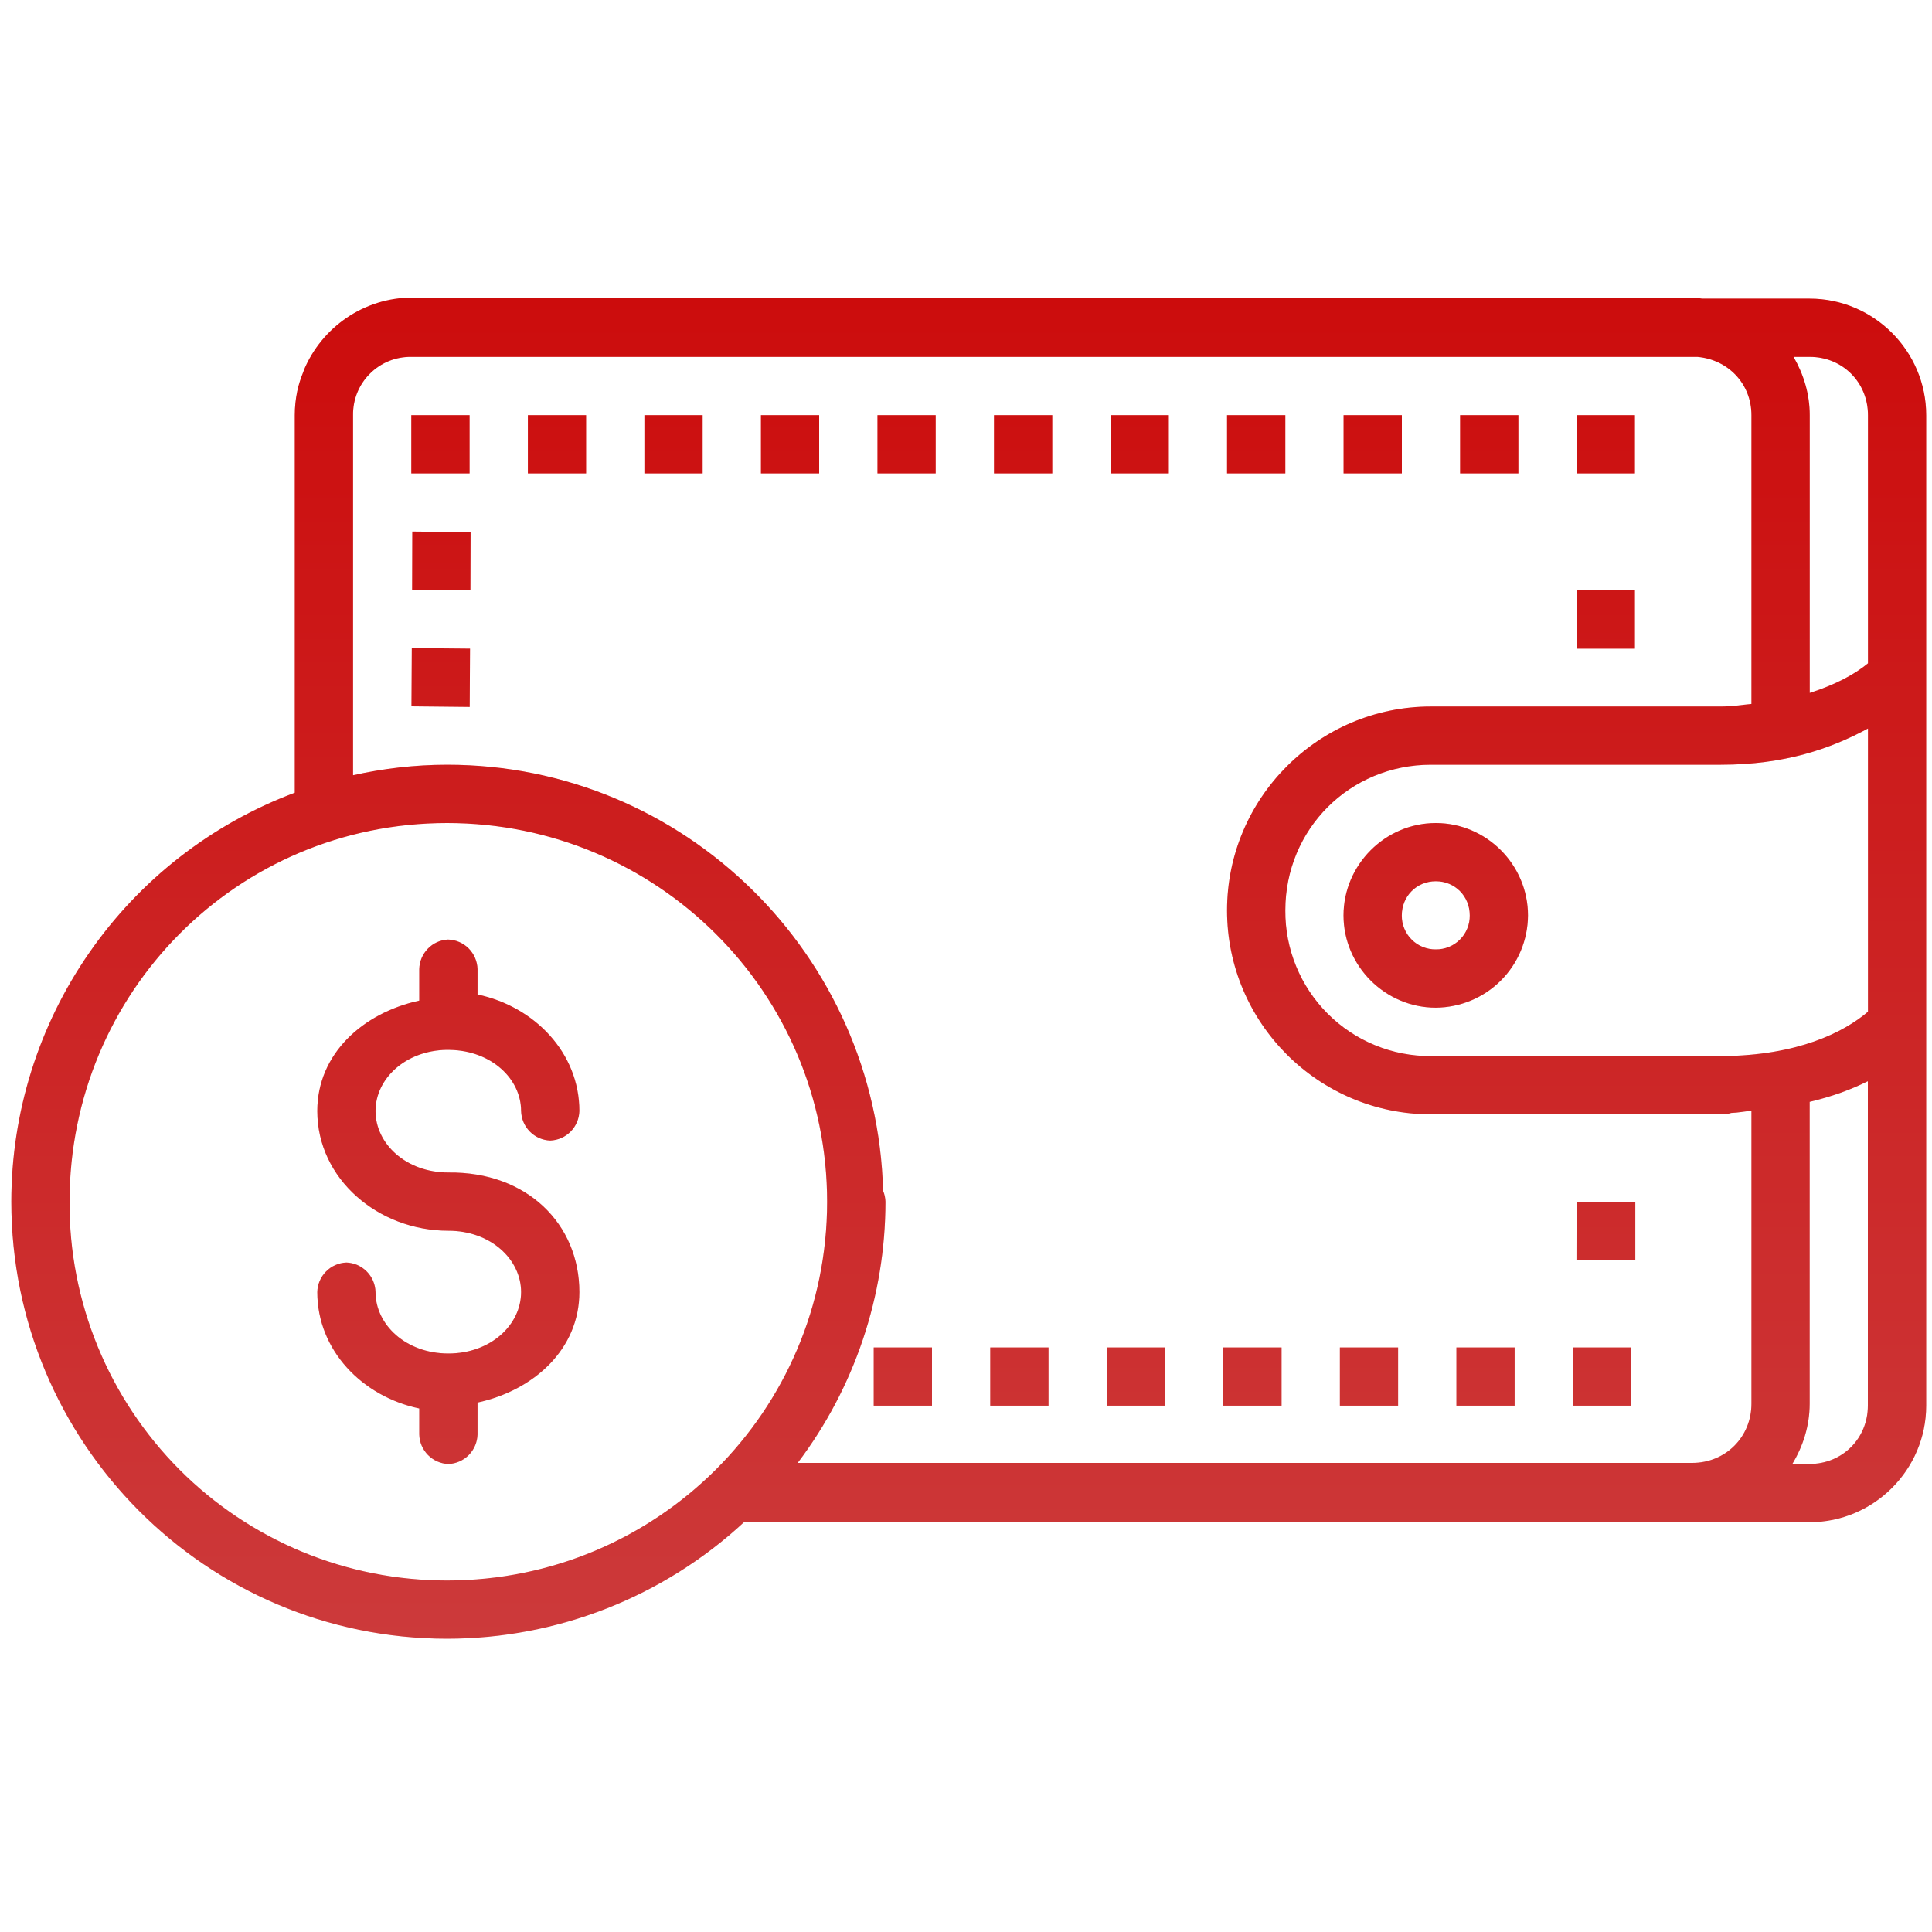
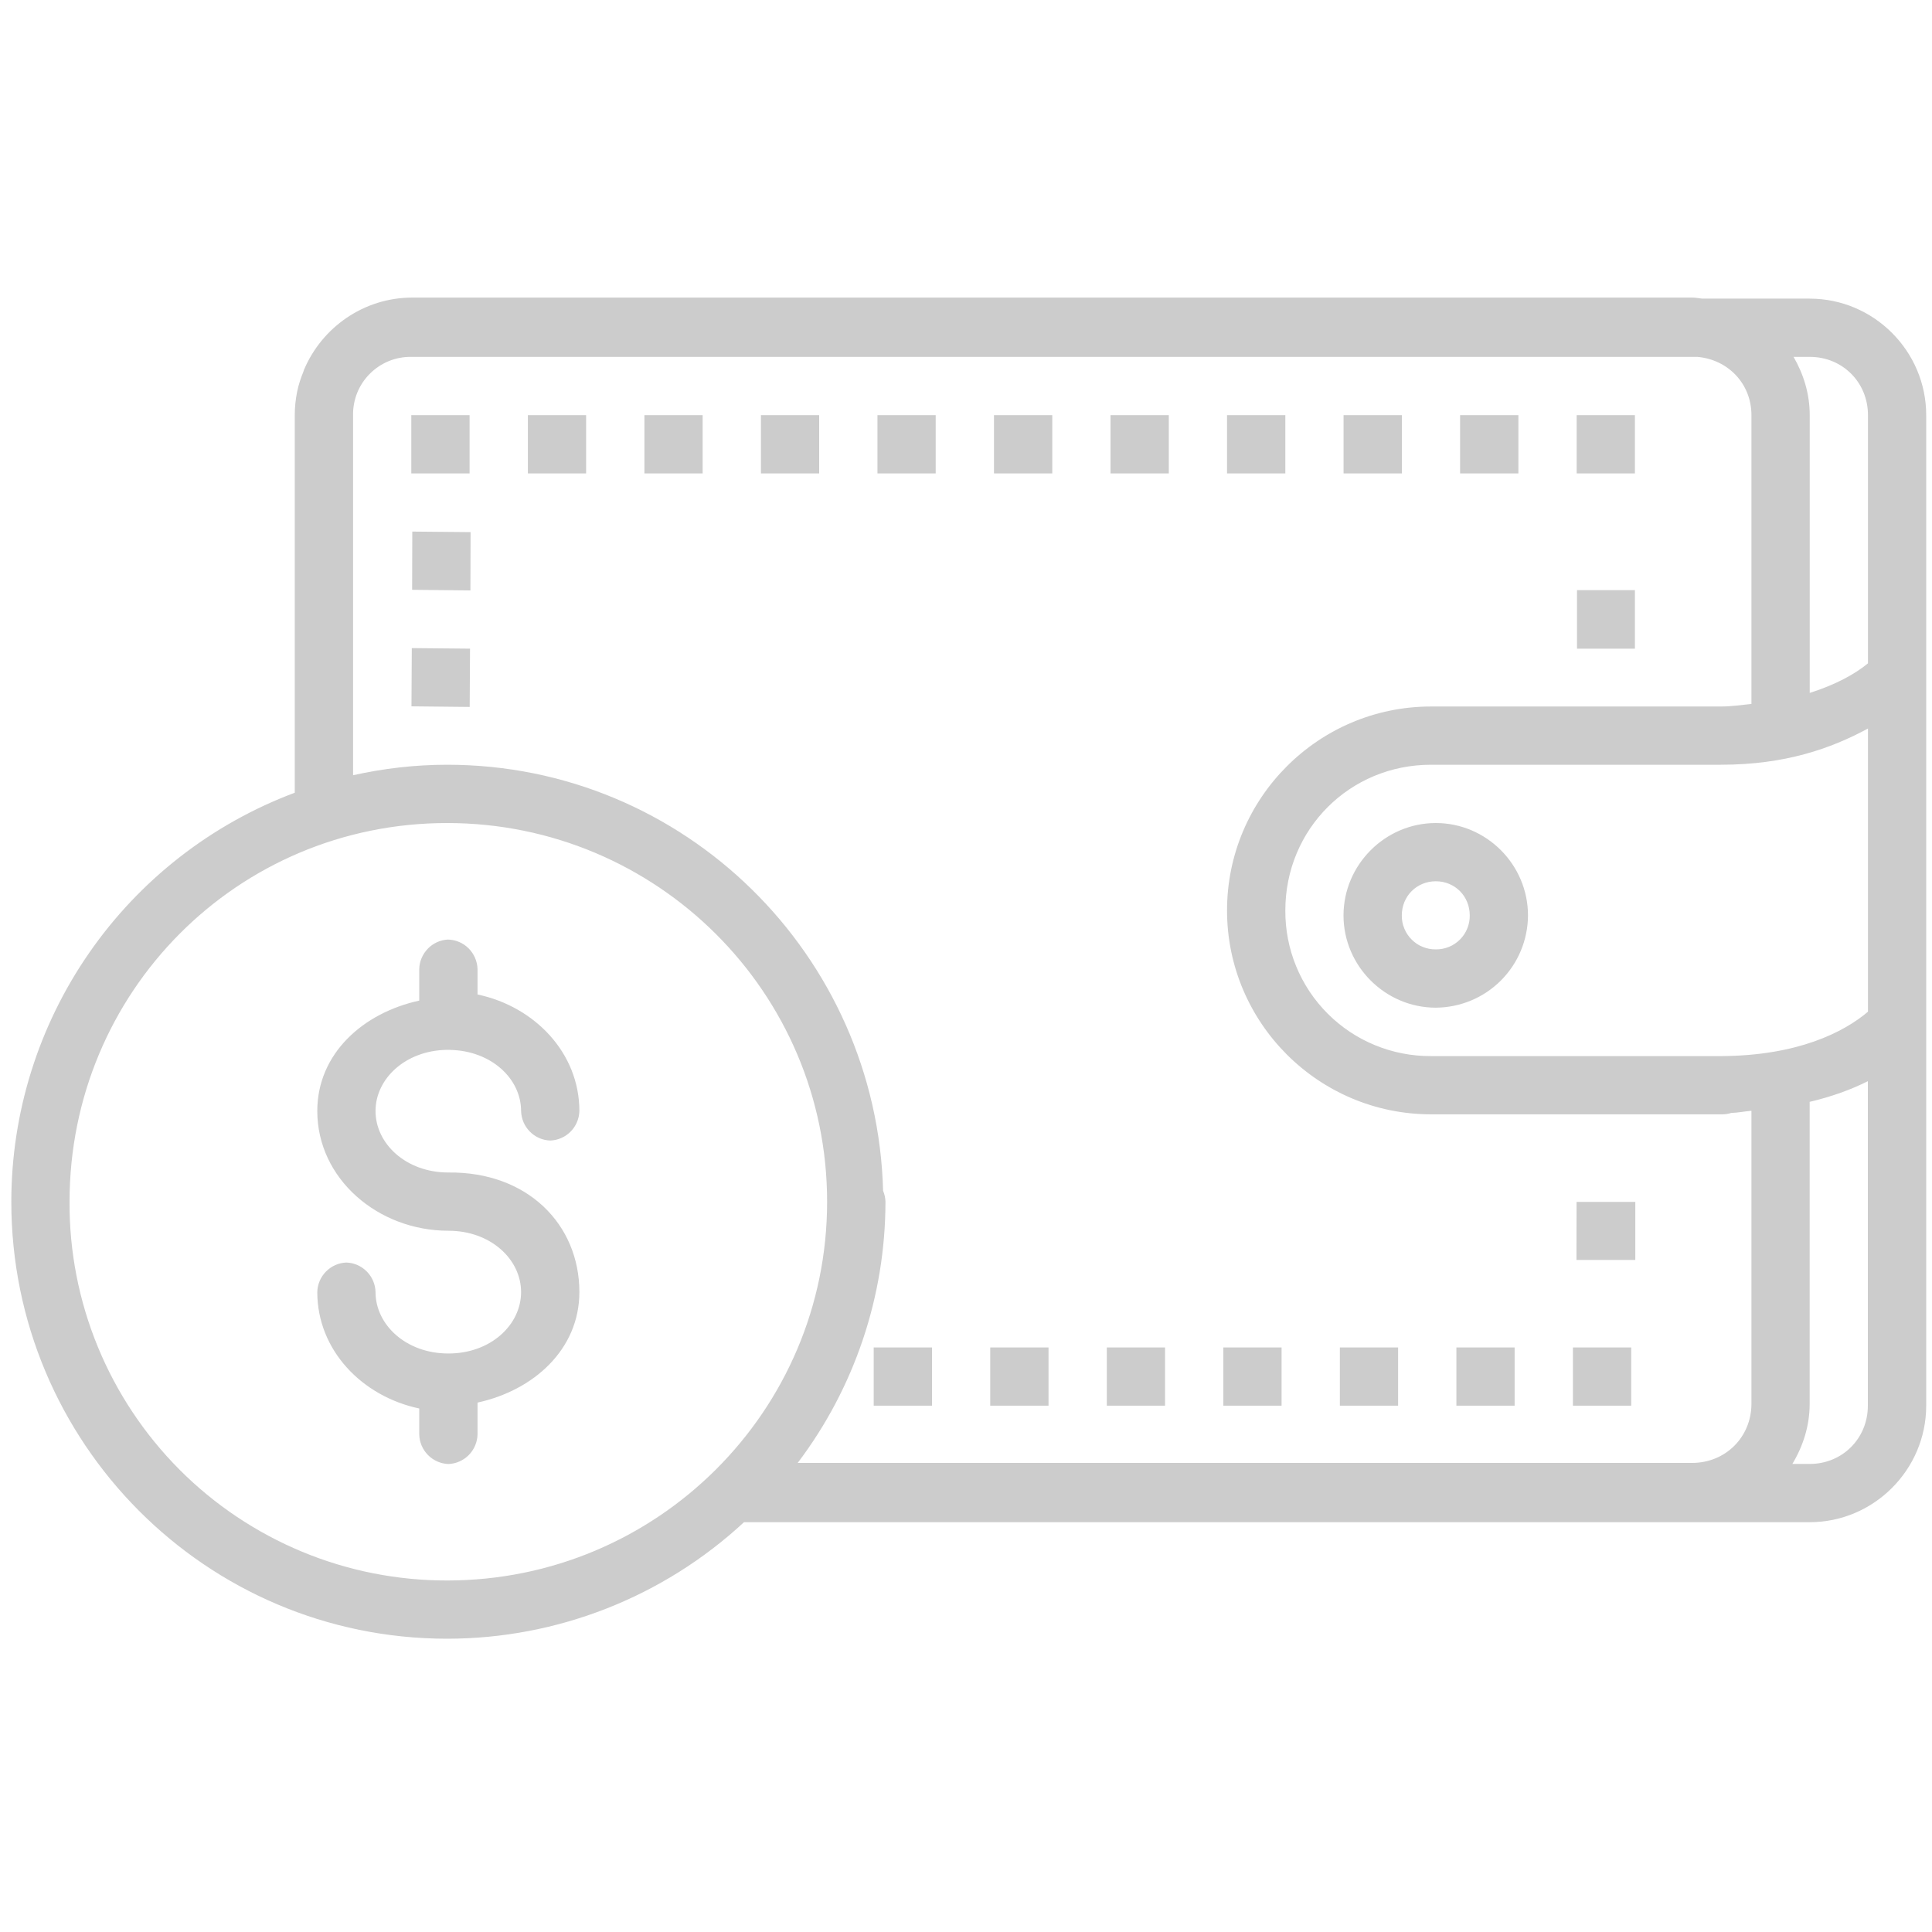
<svg xmlns="http://www.w3.org/2000/svg" width="38" height="38" viewBox="0 0 35 25" fill="none">
-   <path d="M7.469 0.391C6.59 0.391 5.83 0.933 5.507 1.7L5.497 1.731C5.45 1.847 5.409 1.967 5.384 2.091C5.355 2.232 5.34 2.376 5.34 2.521V9.361C3.832 9.926 2.532 10.939 1.615 12.263C0.697 13.587 0.205 15.16 0.205 16.771C0.205 21.132 3.727 24.687 8.101 24.687C10.095 24.686 12.015 23.932 13.478 22.576H32.784C33.945 22.576 34.895 21.625 34.895 20.465V2.521C34.895 1.36 33.945 0.41 32.784 0.41H30.838C30.777 0.403 30.718 0.391 30.655 0.391H7.469ZM7.451 1.465H30.75C31.305 1.514 31.729 1.951 31.729 2.521V7.753C31.546 7.77 31.379 7.799 31.174 7.799H25.924C23.887 7.799 22.229 9.456 22.229 11.493C22.229 13.53 23.887 15.187 25.924 15.187H31.208C31.26 15.187 31.312 15.178 31.362 15.162C31.494 15.158 31.604 15.133 31.729 15.123V20.429C31.729 21.034 31.259 21.502 30.655 21.502H14.451C15.482 20.14 16.04 18.479 16.041 16.771C16.039 16.703 16.025 16.635 15.998 16.572C15.886 12.305 12.403 8.854 8.101 8.854C7.515 8.854 6.945 8.922 6.396 9.044V2.521C6.394 2.382 6.42 2.243 6.472 2.114C6.525 1.985 6.602 1.868 6.701 1.77C6.799 1.671 6.916 1.594 7.045 1.541C7.174 1.489 7.312 1.463 7.451 1.465ZM32.492 1.465H32.785C33.378 1.465 33.84 1.926 33.84 2.521V7.017C33.604 7.212 33.256 7.403 32.785 7.553V2.521C32.785 2.135 32.673 1.778 32.492 1.465ZM7.451 2.521V3.576H8.507V2.521H7.451ZM9.563 2.521V3.576H10.618V2.521H9.563ZM11.674 2.521V3.576H12.729V2.521H11.674ZM13.785 2.521V3.576H14.84V2.521H13.785ZM15.896 2.521V3.576H16.951V2.521H15.896ZM18.007 2.521V3.576H19.063V2.521H18.007ZM20.118 2.521V3.576H21.174V2.521H20.118ZM22.229 2.521V3.576H23.285V2.521H22.229ZM24.34 2.521V3.576H25.396V2.521H24.34ZM26.451 2.521V3.576H27.507V2.521H26.451ZM28.563 2.521V3.576H29.618V2.521H28.563ZM7.469 4.63L7.466 5.685L8.522 5.696L8.525 4.64L7.469 4.63ZM28.569 5.69V6.752H29.618V5.69H28.569ZM7.46 6.741L7.454 7.796L8.509 7.807L8.515 6.751L7.46 6.741ZM33.84 8.198V13.328C33.399 13.703 32.567 14.121 31.201 14.132H25.924C25.576 14.134 25.232 14.067 24.911 13.935C24.59 13.804 24.298 13.609 24.053 13.364C23.807 13.118 23.613 12.827 23.481 12.505C23.349 12.184 23.283 11.84 23.285 11.493C23.285 10.021 24.452 8.854 25.924 8.854H31.174C32.337 8.854 33.165 8.563 33.84 8.198ZM8.1 9.91C11.902 9.91 14.984 12.98 14.984 16.771C14.984 20.562 11.902 23.632 8.1 23.632C7.199 23.633 6.307 23.457 5.475 23.112C4.644 22.767 3.888 22.262 3.252 21.624C2.617 20.986 2.113 20.229 1.771 19.396C1.429 18.564 1.255 17.671 1.26 16.771C1.26 12.976 4.296 9.91 8.1 9.91ZM26.011 9.91C25.094 9.91 24.339 10.666 24.339 11.584C24.339 12.5 25.094 13.255 26.011 13.255C26.454 13.252 26.877 13.076 27.19 12.763C27.503 12.45 27.679 12.026 27.681 11.584C27.681 10.665 26.929 9.91 26.011 9.91ZM26.011 10.965C26.358 10.965 26.626 11.236 26.626 11.584C26.627 11.665 26.612 11.745 26.581 11.82C26.551 11.895 26.506 11.964 26.448 12.021C26.391 12.078 26.323 12.124 26.248 12.154C26.173 12.185 26.092 12.2 26.011 12.199C25.93 12.2 25.85 12.185 25.774 12.154C25.699 12.124 25.631 12.079 25.574 12.021C25.516 11.964 25.471 11.896 25.44 11.82C25.409 11.745 25.394 11.665 25.395 11.584C25.395 11.235 25.665 10.965 26.011 10.965ZM8.114 12.021C7.976 12.028 7.846 12.087 7.75 12.187C7.654 12.286 7.598 12.418 7.595 12.556V13.127C6.576 13.349 5.748 14.089 5.748 15.127C5.748 16.355 6.848 17.296 8.123 17.296C8.893 17.296 9.44 17.817 9.44 18.407C9.44 18.998 8.893 19.52 8.123 19.52C7.352 19.52 6.803 18.997 6.803 18.407C6.8 18.267 6.743 18.134 6.645 18.035C6.547 17.935 6.415 17.877 6.276 17.872C6.136 17.877 6.004 17.935 5.906 18.035C5.808 18.134 5.751 18.267 5.748 18.407C5.748 19.46 6.56 20.298 7.595 20.516V20.987C7.598 21.126 7.655 21.259 7.753 21.359C7.851 21.458 7.983 21.517 8.123 21.522C8.262 21.517 8.395 21.458 8.493 21.359C8.591 21.259 8.647 21.126 8.651 20.987V20.409C9.668 20.188 10.496 19.445 10.496 18.407C10.496 17.181 9.555 16.224 8.123 16.241C7.352 16.241 6.803 15.717 6.803 15.127C6.803 14.545 7.34 14.032 8.093 14.019C8.113 14.02 8.133 14.021 8.153 14.02C8.906 14.035 9.44 14.546 9.44 15.127C9.444 15.267 9.5 15.4 9.598 15.499C9.696 15.599 9.828 15.657 9.968 15.662C10.107 15.657 10.24 15.599 10.338 15.499C10.436 15.4 10.492 15.267 10.496 15.127C10.496 14.074 9.685 13.234 8.651 13.016V12.556C8.647 12.415 8.589 12.281 8.49 12.181C8.39 12.081 8.255 12.024 8.114 12.021ZM33.838 14.587V20.465C33.838 21.058 33.377 21.521 32.783 21.521H32.47C32.664 21.2 32.784 20.829 32.784 20.429V14.961C33.183 14.867 33.532 14.74 33.838 14.587ZM28.561 16.774L28.559 17.826H29.625V16.774H28.561ZM15.828 19.41V20.465H16.884V19.41H15.828ZM17.939 19.41V20.465H18.995V19.41H17.939ZM20.051 19.41V20.465H21.106V19.41H20.051ZM22.162 19.41V20.465H23.217V19.41H22.162ZM24.273 19.41V20.465H25.328V19.41H24.273ZM26.384 19.41V20.465H27.439V19.41H26.384ZM28.495 19.41V20.465H29.551V19.41H28.495Z" fill="url(#paint0_linear_3820_20759)" />
  <path d="M7.469 0.391C6.59 0.391 5.83 0.933 5.507 1.7L5.497 1.731C5.45 1.847 5.409 1.967 5.384 2.091C5.355 2.232 5.34 2.376 5.34 2.521V9.361C3.832 9.926 2.532 10.939 1.615 12.263C0.697 13.587 0.205 15.16 0.205 16.771C0.205 21.132 3.727 24.687 8.101 24.687C10.095 24.686 12.015 23.932 13.478 22.576H32.784C33.945 22.576 34.895 21.625 34.895 20.465V2.521C34.895 1.36 33.945 0.41 32.784 0.41H30.838C30.777 0.403 30.718 0.391 30.655 0.391H7.469ZM7.451 1.465H30.75C31.305 1.514 31.729 1.951 31.729 2.521V7.753C31.546 7.77 31.379 7.799 31.174 7.799H25.924C23.887 7.799 22.229 9.456 22.229 11.493C22.229 13.53 23.887 15.187 25.924 15.187H31.208C31.26 15.187 31.312 15.178 31.362 15.162C31.494 15.158 31.604 15.133 31.729 15.123V20.429C31.729 21.034 31.259 21.502 30.655 21.502H14.451C15.482 20.14 16.04 18.479 16.041 16.771C16.039 16.703 16.025 16.635 15.998 16.572C15.886 12.305 12.403 8.854 8.101 8.854C7.515 8.854 6.945 8.922 6.396 9.044V2.521C6.394 2.382 6.42 2.243 6.472 2.114C6.525 1.985 6.602 1.868 6.701 1.77C6.799 1.671 6.916 1.594 7.045 1.541C7.174 1.489 7.312 1.463 7.451 1.465ZM32.492 1.465H32.785C33.378 1.465 33.84 1.926 33.84 2.521V7.017C33.604 7.212 33.256 7.403 32.785 7.553V2.521C32.785 2.135 32.673 1.778 32.492 1.465ZM7.451 2.521V3.576H8.507V2.521H7.451ZM9.563 2.521V3.576H10.618V2.521H9.563ZM11.674 2.521V3.576H12.729V2.521H11.674ZM13.785 2.521V3.576H14.84V2.521H13.785ZM15.896 2.521V3.576H16.951V2.521H15.896ZM18.007 2.521V3.576H19.063V2.521H18.007ZM20.118 2.521V3.576H21.174V2.521H20.118ZM22.229 2.521V3.576H23.285V2.521H22.229ZM24.34 2.521V3.576H25.396V2.521H24.34ZM26.451 2.521V3.576H27.507V2.521H26.451ZM28.563 2.521V3.576H29.618V2.521H28.563ZM7.469 4.63L7.466 5.685L8.522 5.696L8.525 4.64L7.469 4.63ZM28.569 5.69V6.752H29.618V5.69H28.569ZM7.46 6.741L7.454 7.796L8.509 7.807L8.515 6.751L7.46 6.741ZM33.84 8.198V13.328C33.399 13.703 32.567 14.121 31.201 14.132H25.924C25.576 14.134 25.232 14.067 24.911 13.935C24.59 13.804 24.298 13.609 24.053 13.364C23.807 13.118 23.613 12.827 23.481 12.505C23.349 12.184 23.283 11.84 23.285 11.493C23.285 10.021 24.452 8.854 25.924 8.854H31.174C32.337 8.854 33.165 8.563 33.84 8.198ZM8.1 9.91C11.902 9.91 14.984 12.98 14.984 16.771C14.984 20.562 11.902 23.632 8.1 23.632C7.199 23.633 6.307 23.457 5.475 23.112C4.644 22.767 3.888 22.262 3.252 21.624C2.617 20.986 2.113 20.229 1.771 19.396C1.429 18.564 1.255 17.671 1.26 16.771C1.26 12.976 4.296 9.91 8.1 9.91ZM26.011 9.91C25.094 9.91 24.339 10.666 24.339 11.584C24.339 12.5 25.094 13.255 26.011 13.255C26.454 13.252 26.877 13.076 27.19 12.763C27.503 12.45 27.679 12.026 27.681 11.584C27.681 10.665 26.929 9.91 26.011 9.91ZM26.011 10.965C26.358 10.965 26.626 11.236 26.626 11.584C26.627 11.665 26.612 11.745 26.581 11.82C26.551 11.895 26.506 11.964 26.448 12.021C26.391 12.078 26.323 12.124 26.248 12.154C26.173 12.185 26.092 12.2 26.011 12.199C25.93 12.2 25.85 12.185 25.774 12.154C25.699 12.124 25.631 12.079 25.574 12.021C25.516 11.964 25.471 11.896 25.44 11.82C25.409 11.745 25.394 11.665 25.395 11.584C25.395 11.235 25.665 10.965 26.011 10.965ZM8.114 12.021C7.976 12.028 7.846 12.087 7.75 12.187C7.654 12.286 7.598 12.418 7.595 12.556V13.127C6.576 13.349 5.748 14.089 5.748 15.127C5.748 16.355 6.848 17.296 8.123 17.296C8.893 17.296 9.44 17.817 9.44 18.407C9.44 18.998 8.893 19.52 8.123 19.52C7.352 19.52 6.803 18.997 6.803 18.407C6.8 18.267 6.743 18.134 6.645 18.035C6.547 17.935 6.415 17.877 6.276 17.872C6.136 17.877 6.004 17.935 5.906 18.035C5.808 18.134 5.751 18.267 5.748 18.407C5.748 19.46 6.56 20.298 7.595 20.516V20.987C7.598 21.126 7.655 21.259 7.753 21.359C7.851 21.458 7.983 21.517 8.123 21.522C8.262 21.517 8.395 21.458 8.493 21.359C8.591 21.259 8.647 21.126 8.651 20.987V20.409C9.668 20.188 10.496 19.445 10.496 18.407C10.496 17.181 9.555 16.224 8.123 16.241C7.352 16.241 6.803 15.717 6.803 15.127C6.803 14.545 7.34 14.032 8.093 14.019C8.113 14.02 8.133 14.021 8.153 14.02C8.906 14.035 9.44 14.546 9.44 15.127C9.444 15.267 9.5 15.4 9.598 15.499C9.696 15.599 9.828 15.657 9.968 15.662C10.107 15.657 10.24 15.599 10.338 15.499C10.436 15.4 10.492 15.267 10.496 15.127C10.496 14.074 9.685 13.234 8.651 13.016V12.556C8.647 12.415 8.589 12.281 8.49 12.181C8.39 12.081 8.255 12.024 8.114 12.021ZM33.838 14.587V20.465C33.838 21.058 33.377 21.521 32.783 21.521H32.47C32.664 21.2 32.784 20.829 32.784 20.429V14.961C33.183 14.867 33.532 14.74 33.838 14.587ZM28.561 16.774L28.559 17.826H29.625V16.774H28.561ZM15.828 19.41V20.465H16.884V19.41H15.828ZM17.939 19.41V20.465H18.995V19.41H17.939ZM20.051 19.41V20.465H21.106V19.41H20.051ZM22.162 19.41V20.465H23.217V19.41H22.162ZM24.273 19.41V20.465H25.328V19.41H24.273ZM26.384 19.41V20.465H27.439V19.41H26.384ZM28.495 19.41V20.465H29.551V19.41H28.495Z" fill="black" fill-opacity="0.2" />
  <defs>
    <linearGradient id="paint0_linear_3820_20759" x1="17.55" y1="0.391" x2="17.55" y2="24.687" gradientUnits="userSpaceOnUse">
      <stop stop-color="#FF0F0F" />
      <stop offset="1" stop-color="#FF4849" />
    </linearGradient>
  </defs>
</svg>